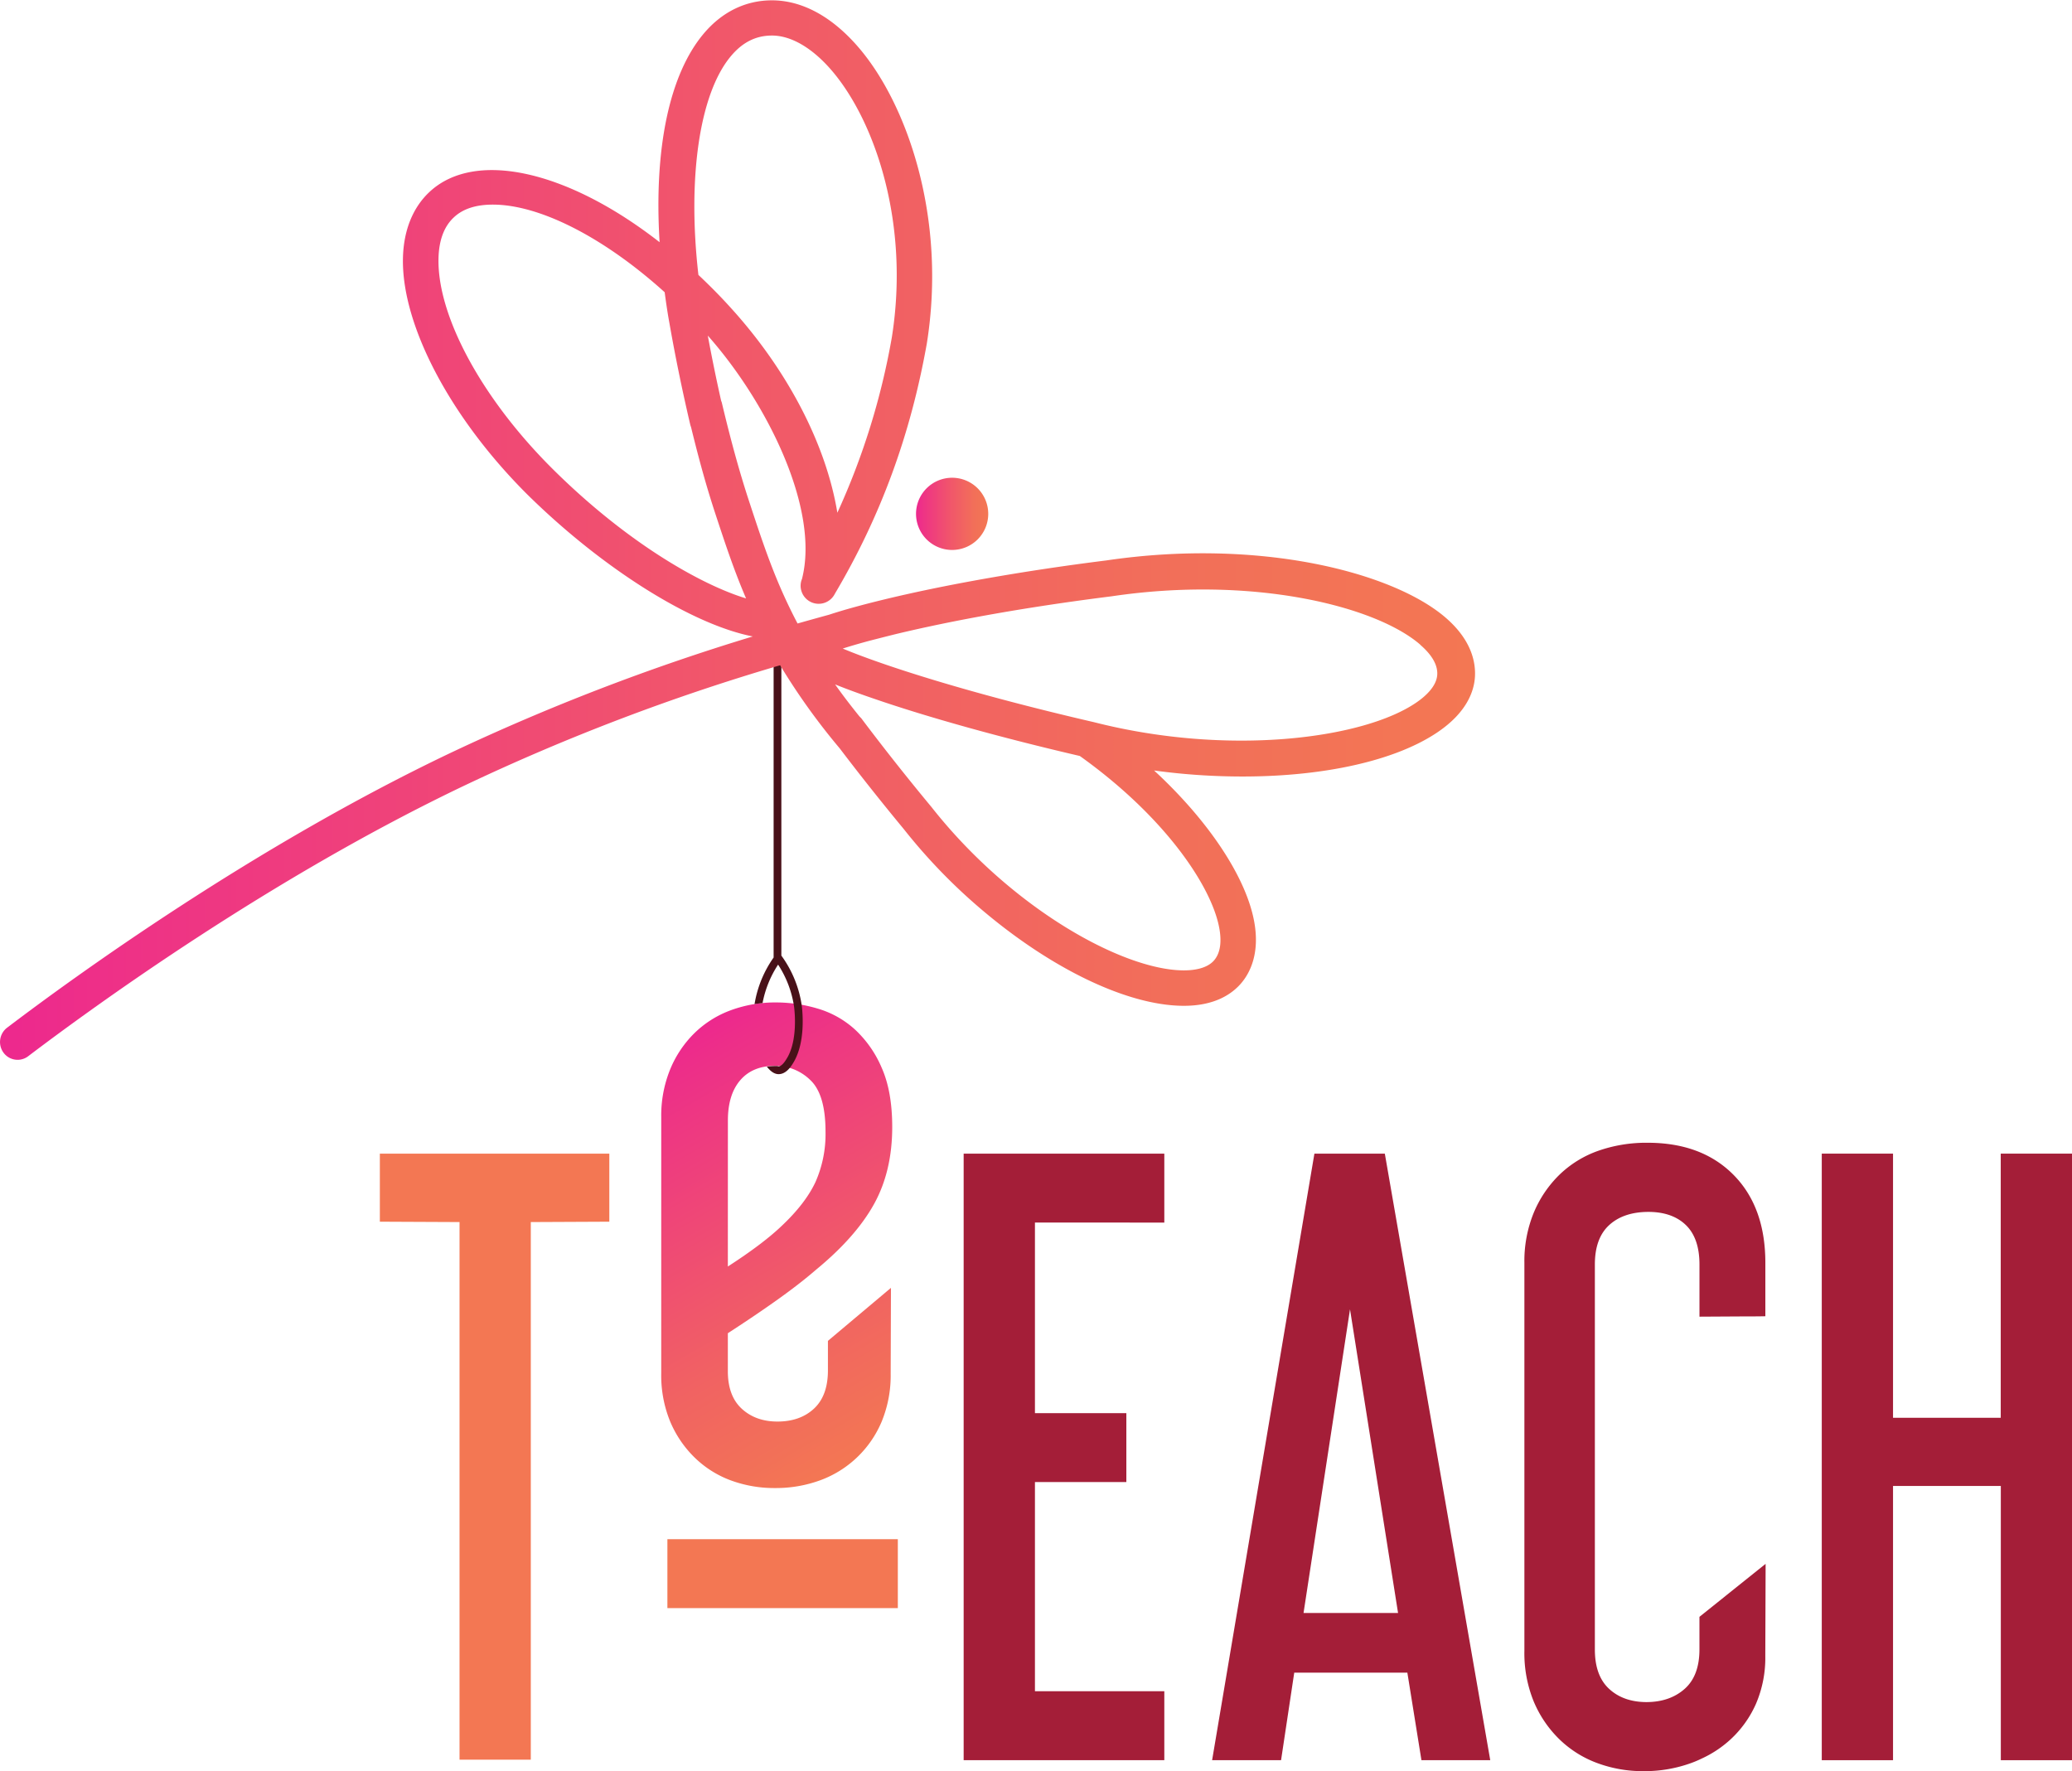
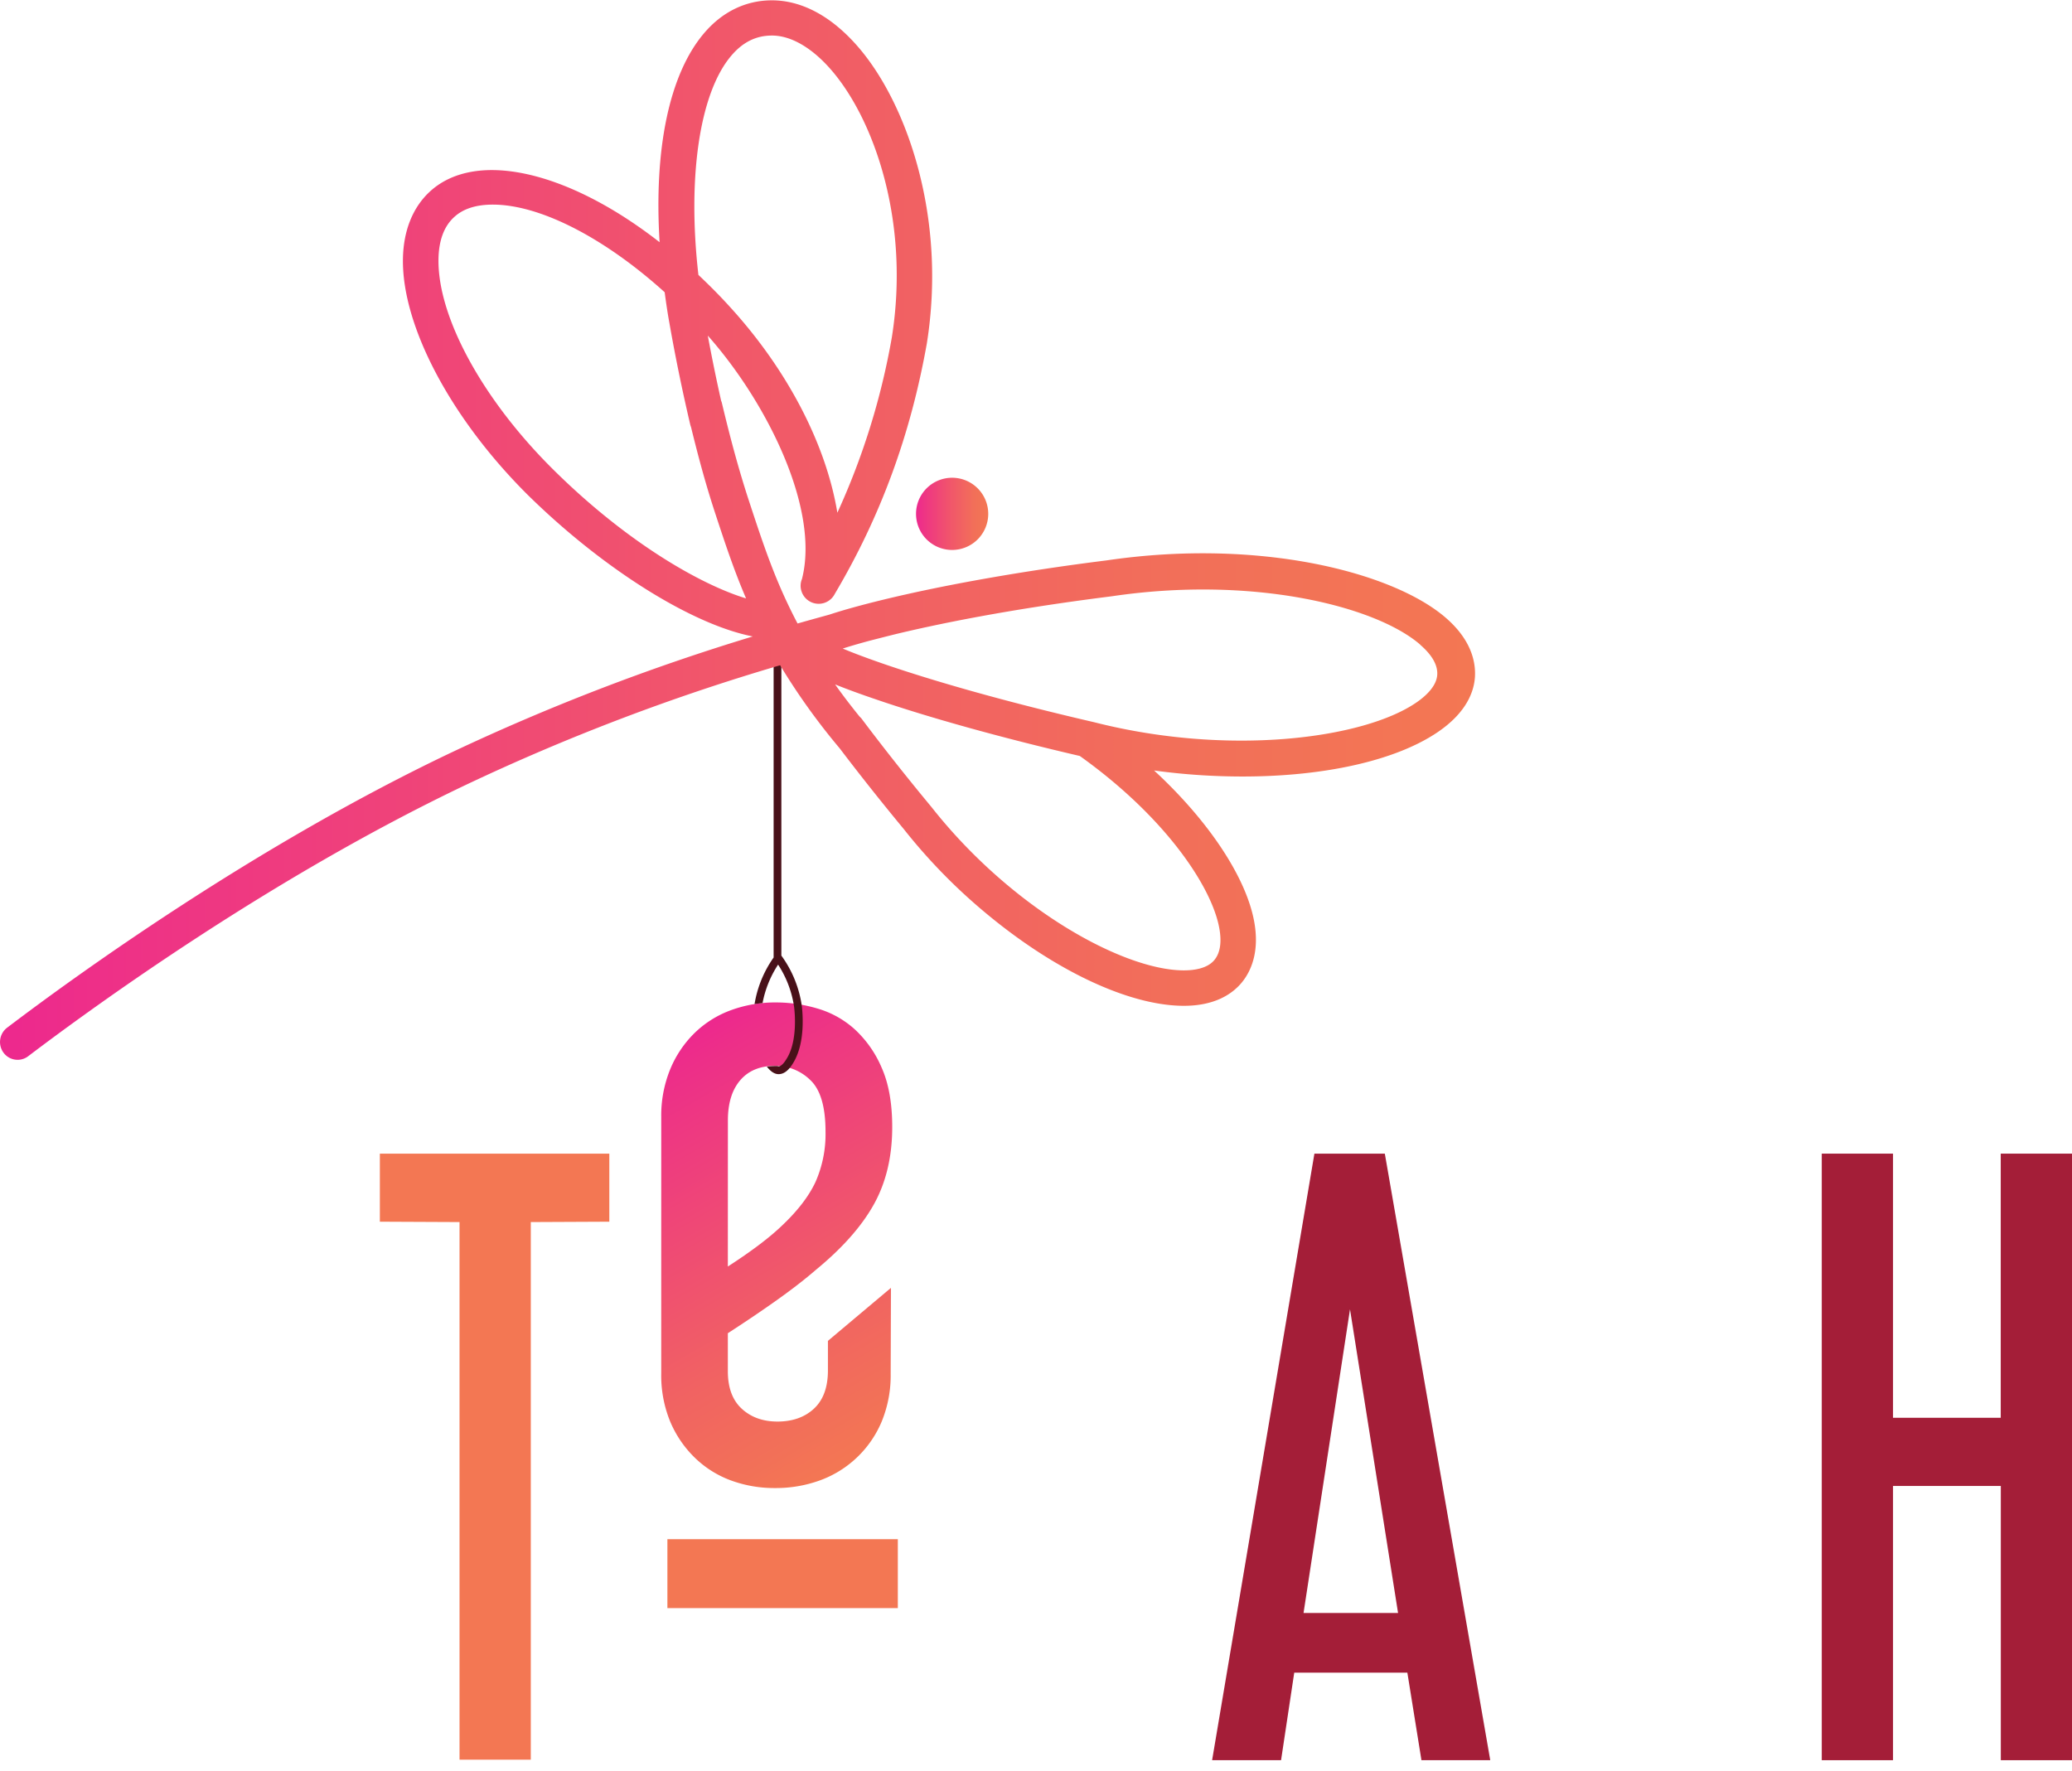
<svg xmlns="http://www.w3.org/2000/svg" xmlns:xlink="http://www.w3.org/1999/xlink" viewBox="0 0 735.63 628.83">
  <defs>
    <style>.cls-1{fill:#f37753;}.cls-2{fill:url(#linear-gradient);}.cls-3{fill:#a41e38;}.cls-4{fill:#491119;}.cls-5{fill:url(#linear-gradient-2);}.cls-6{fill:url(#linear-gradient-3);}</style>
    <linearGradient id="linear-gradient" x1="392.47" y1="513.1" x2="473.23" y2="652.98" gradientUnits="userSpaceOnUse">
      <stop offset="0.01" stop-color="#ed298d" />
      <stop offset="0.06" stop-color="#ed2e89" />
      <stop offset="0.69" stop-color="#f16362" />
      <stop offset="1" stop-color="#f37753" />
    </linearGradient>
    <linearGradient id="linear-gradient-2" x1="482.56" y1="323.46" x2="508.19" y2="323.46" gradientUnits="userSpaceOnUse">
      <stop offset="0.01" stop-color="#ed298d" />
      <stop offset="0.09" stop-color="#ee3286" />
      <stop offset="0.49" stop-color="#f1576a" />
      <stop offset="0.8" stop-color="#f26f59" />
      <stop offset="1" stop-color="#f37753" />
    </linearGradient>
    <linearGradient id="linear-gradient-3" x1="157.34" y1="329.19" x2="681.08" y2="329.19" xlink:href="#linear-gradient-2" />
  </defs>
  <g id="Layer_3" data-name="Layer 3">
    <path class="cls-1" d="M373.67,550.63V574.8l-27.88.13V765.82h-25.3V574.93l-28.29-.13V550.63Z" transform="translate(-157.34 -141.02)" />
    <path class="cls-2" d="M447.11,591.81q-5.78,5-13.62,10.59t-17.74,12v13.48q0,8.8,4.95,13.34t12.66,4.54q8,0,12.92-4.54t5-13.34V617.11l22.38-18.82-.1,30.37a43.15,43.15,0,0,1-3.17,17.06,37.72,37.72,0,0,1-21.86,20.9,45.75,45.75,0,0,1-16,2.75,44.47,44.47,0,0,1-15.81-2.75,36.36,36.36,0,0,1-12.79-8.11,38.86,38.86,0,0,1-8.67-12.79,43.15,43.15,0,0,1-3.16-17.06v-91a43.49,43.49,0,0,1,3.16-16.92,38.55,38.55,0,0,1,8.67-12.93,36.32,36.32,0,0,1,12.92-8.11,45.67,45.67,0,0,1,16-2.75,51.93,51.93,0,0,1,14.85,2.2,33.69,33.69,0,0,1,13.2,7.43,39.6,39.6,0,0,1,9.49,13.61q3.72,8.4,3.72,21,0,15.69-6.47,27.37T447.11,591.81Zm-31.36-1.1q12.38-8,19-14.31,8.52-8,12.11-15.68a42.08,42.08,0,0,0,3.57-17.88q0-13.2-5.36-18.29a17.64,17.64,0,0,0-12.52-5.09q-8,0-12.38,5.09t-4.4,14.17Z" transform="translate(-157.34 -141.02)" />
-     <path class="cls-3" d="M570.71,550.63v24.48H524.78v67.66h32.45v24.48H524.78v74.27h45.93V766H499.47V550.63Z" transform="translate(-157.34 -141.02)" />
    <path class="cls-3" d="M649,550.63,686.43,766H662l-5-31.08H616.84L612.16,766H587.68L624,550.63ZM620.14,713.74H653.7L636.64,605.91Z" transform="translate(-157.34 -141.02)" />
    <path class="cls-3" d="M829.43,550.63v93.79h38.24V550.63H893V766h-25.3V668.63H829.43V766h-25.3V550.63Z" transform="translate(-157.34 -141.02)" />
-     <path class="cls-3" d="M784.19,696.28,760.7,715.1v7.16h0v4.4q0,9.35-5.23,14T742,745.37q-8.25,0-13.34-4.67t-5.09-14V590q0-9.35,5.09-14t13.89-4.68c5.68,0,10.13,1.57,13.34,4.68s4.82,7.8,4.82,14v1.28h0v17.24l15.66-.09c2.58,0,5.16,0,7.73-.06V596.56h0v-7.15q0-19.8-11.28-31.22t-30.53-11.42a51.55,51.55,0,0,0-17.61,2.89,37.89,37.89,0,0,0-13.75,8.53,40.61,40.61,0,0,0-9.08,13.48,45.32,45.32,0,0,0-3.3,17.74V727.22A45.35,45.35,0,0,0,701.8,745a40.61,40.61,0,0,0,9.08,13.48A38.18,38.18,0,0,0,724.36,767a46.47,46.47,0,0,0,16.5,2.89A48.49,48.49,0,0,0,757.78,767a38.24,38.24,0,0,0,3.76-1.6,39.16,39.16,0,0,0,10-6.6A38.09,38.09,0,0,0,780.76,746a41.43,41.43,0,0,0,3.32-17.05l.11-30.37h0Z" transform="translate(-157.34 -141.02)" />
    <path class="cls-4" d="M442,498.13a39.76,39.76,0,0,0-7.25-17.81V374.73H432V481a39.8,39.8,0,0,0-6.77,16.54c.94-.15,1.88-.27,2.84-.36a37.68,37.68,0,0,1,5.52-13.66,37.22,37.22,0,0,1,5.68,15c.24,1.92,1.26,11.81-2.46,18.11-.45.76-1.82,3.09-3.1,3a.87.87,0,0,1-.32-.1c-.29,0-.57,0-.86,0a23,23,0,0,0-2.93.21c1.59,2.08,3,2.62,4,2.67h.19c2.82,0,4.62-3.05,5.4-4.38C443.22,511.08,442.35,501,442,498.13Z" transform="translate(-157.34 -141.02)" />
    <path class="cls-5" d="M482.56,323.46a12.82,12.82,0,1,0,12.81-12.81A12.82,12.82,0,0,0,482.56,323.46Z" transform="translate(-157.34 -141.02)" />
    <path class="cls-6" d="M670.59,360.33C651.84,344.15,604.45,332,550.18,340c-29.12,3.65-57.23,8.6-79.17,13.93-7.81,1.9-14.31,3.7-19.28,5.34q-5.44,1.49-11.23,3.13c-7.82-14.88-11.94-27.38-17.13-43.16-3.38-10.26-6.49-21.5-9.79-35.37l-.22-.58c-1.7-7.57-3.29-15.33-4.73-23.11,21.12,23.85,39.71,61.48,33.48,86.24v.07a6.25,6.25,0,0,0-.27,4.28,6.41,6.41,0,0,0,11.9,1.08v0c16.21-27.35,26.88-56.39,32.66-88.89,7.11-44.55-6.94-84.75-24-104.82-9.48-11.15-20.19-17-31-17-9.36,0-17.76,4.11-24.27,11.88-12.14,14.48-17.66,40.7-15.61,74-32.71-25.53-65.33-32.8-81.47-18.06-6.1,5.58-9.44,13.8-9.65,23.77-.49,23.79,16.89,56.75,44.3,84C371.2,342.82,402.8,362.72,424.6,367a777.41,777.41,0,0,0-107.25,41.32c-70,33.32-133.45,79.35-157.48,97.59a6.4,6.4,0,0,0-1.19,9,6.2,6.2,0,0,0,4.92,2.41,6.13,6.13,0,0,0,3.73-1.26c23.73-18,86.39-63.51,155.43-96.37a759.92,759.92,0,0,1,111.55-42.46,233,233,0,0,0,21.15,29.5c7.21,9.49,14.88,19.15,22.78,28.7A199.75,199.75,0,0,0,507.06,465c24.49,20.48,50.64,32.87,69.95,33.14,11.69.18,17.92-4.34,21.11-8.15s6.64-10.89,4.4-22.28c-3.08-15.68-16.27-35.42-35.44-53.12,6.4.88,12.87,1.49,19.25,1.82,34.27,1.8,64.8-4,81.67-15.59,10.2-7,12.72-14.49,13-19.56S679.82,368.29,670.59,360.33Zm-82.14,121.6c-2.6,3.1-7.57,3.69-11.26,3.63-21.59-.31-60.84-22.09-89.15-58-9-10.84-17.34-21.43-24.91-31.5l-.66-.67,0,0c-3-3.72-5.93-7.52-8.64-11.36,4,1.61,8.62,3.31,13.79,5.07C487,395.78,513,403,540.71,409.44c30.14,21.51,46.55,46,49.44,60.71C591.18,475.38,590.6,479.35,588.45,481.93Zm73.09-112c4.24,3.65,6.28,7.25,6.07,10.68-.26,4.12-4.18,7.64-7.43,9.86-18.89,12.95-66.81,19.1-114.31,7-44.17-10.21-74.72-20.06-89.33-26.17,2.62-.84,5.67-1.73,9.09-2.66q4.75-1.23,9.15-2.33c15.17-3.68,40.88-9,77.26-13.57C601.73,345.35,645.55,356.07,661.54,369.88ZM416.8,161c4.16-5,8.94-7.36,14.62-7.36,6.86,0,14.45,4.47,21.37,12.6,15.19,17.86,27.63,54,21.18,94.58a254.8,254.8,0,0,1-19.34,62.25c-4-24.33-17.79-50.77-38-72.93-3.61-4-7.43-7.83-11.33-11.51C401.32,204,405.73,174.22,416.8,161ZM353.6,307.58c-25.08-24.9-41-54.23-40.58-74.74.14-6.54,2-11.49,5.55-14.73,3.23-3,7.85-4.44,13.75-4.44,16.62,0,39.41,11.62,61,31.11.49,3.65,1,7.25,1.64,10.71,2.08,11.9,4.6,24.19,7.49,36.51l.25.74h0c3,12.29,5.66,21.69,8.52,30.4,3.42,10.4,6.66,20.26,11,30.35C407.09,348.94,380.65,334.44,353.6,307.58Z" transform="translate(-157.34 -141.02)" />
    <rect class="cls-1" x="236.95" y="546.51" width="81.81" height="24.47" />
  </g>
</svg>